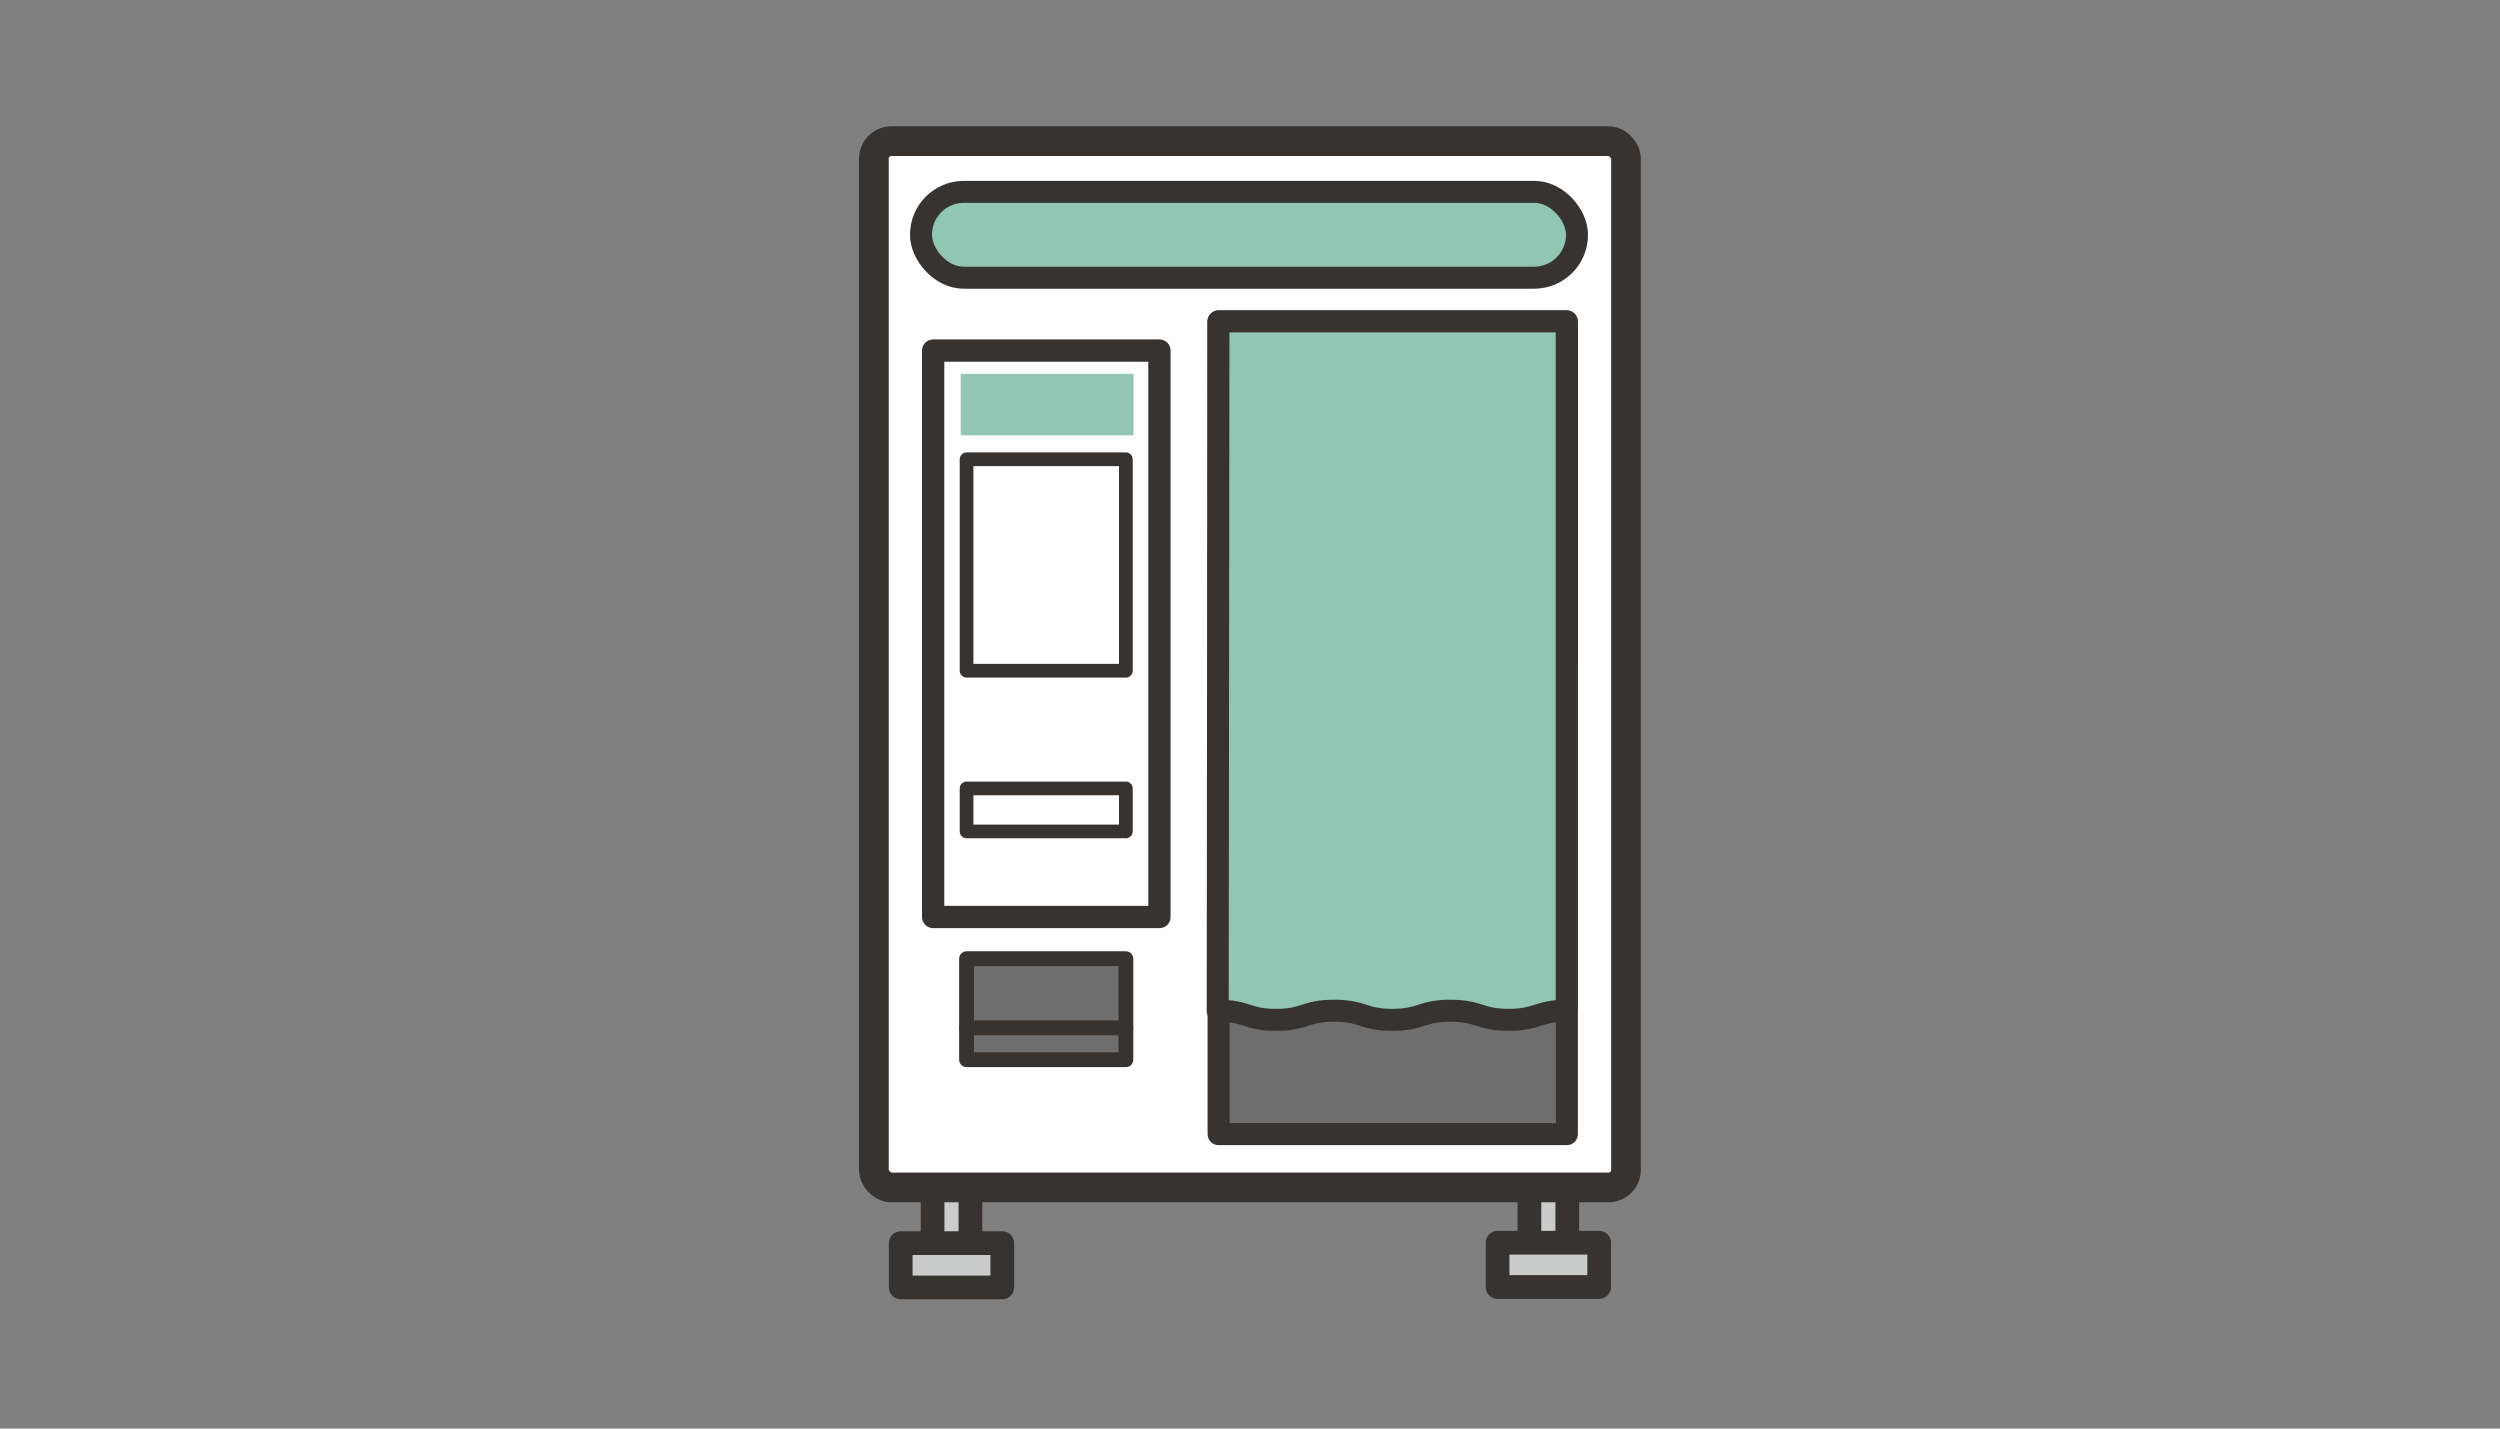
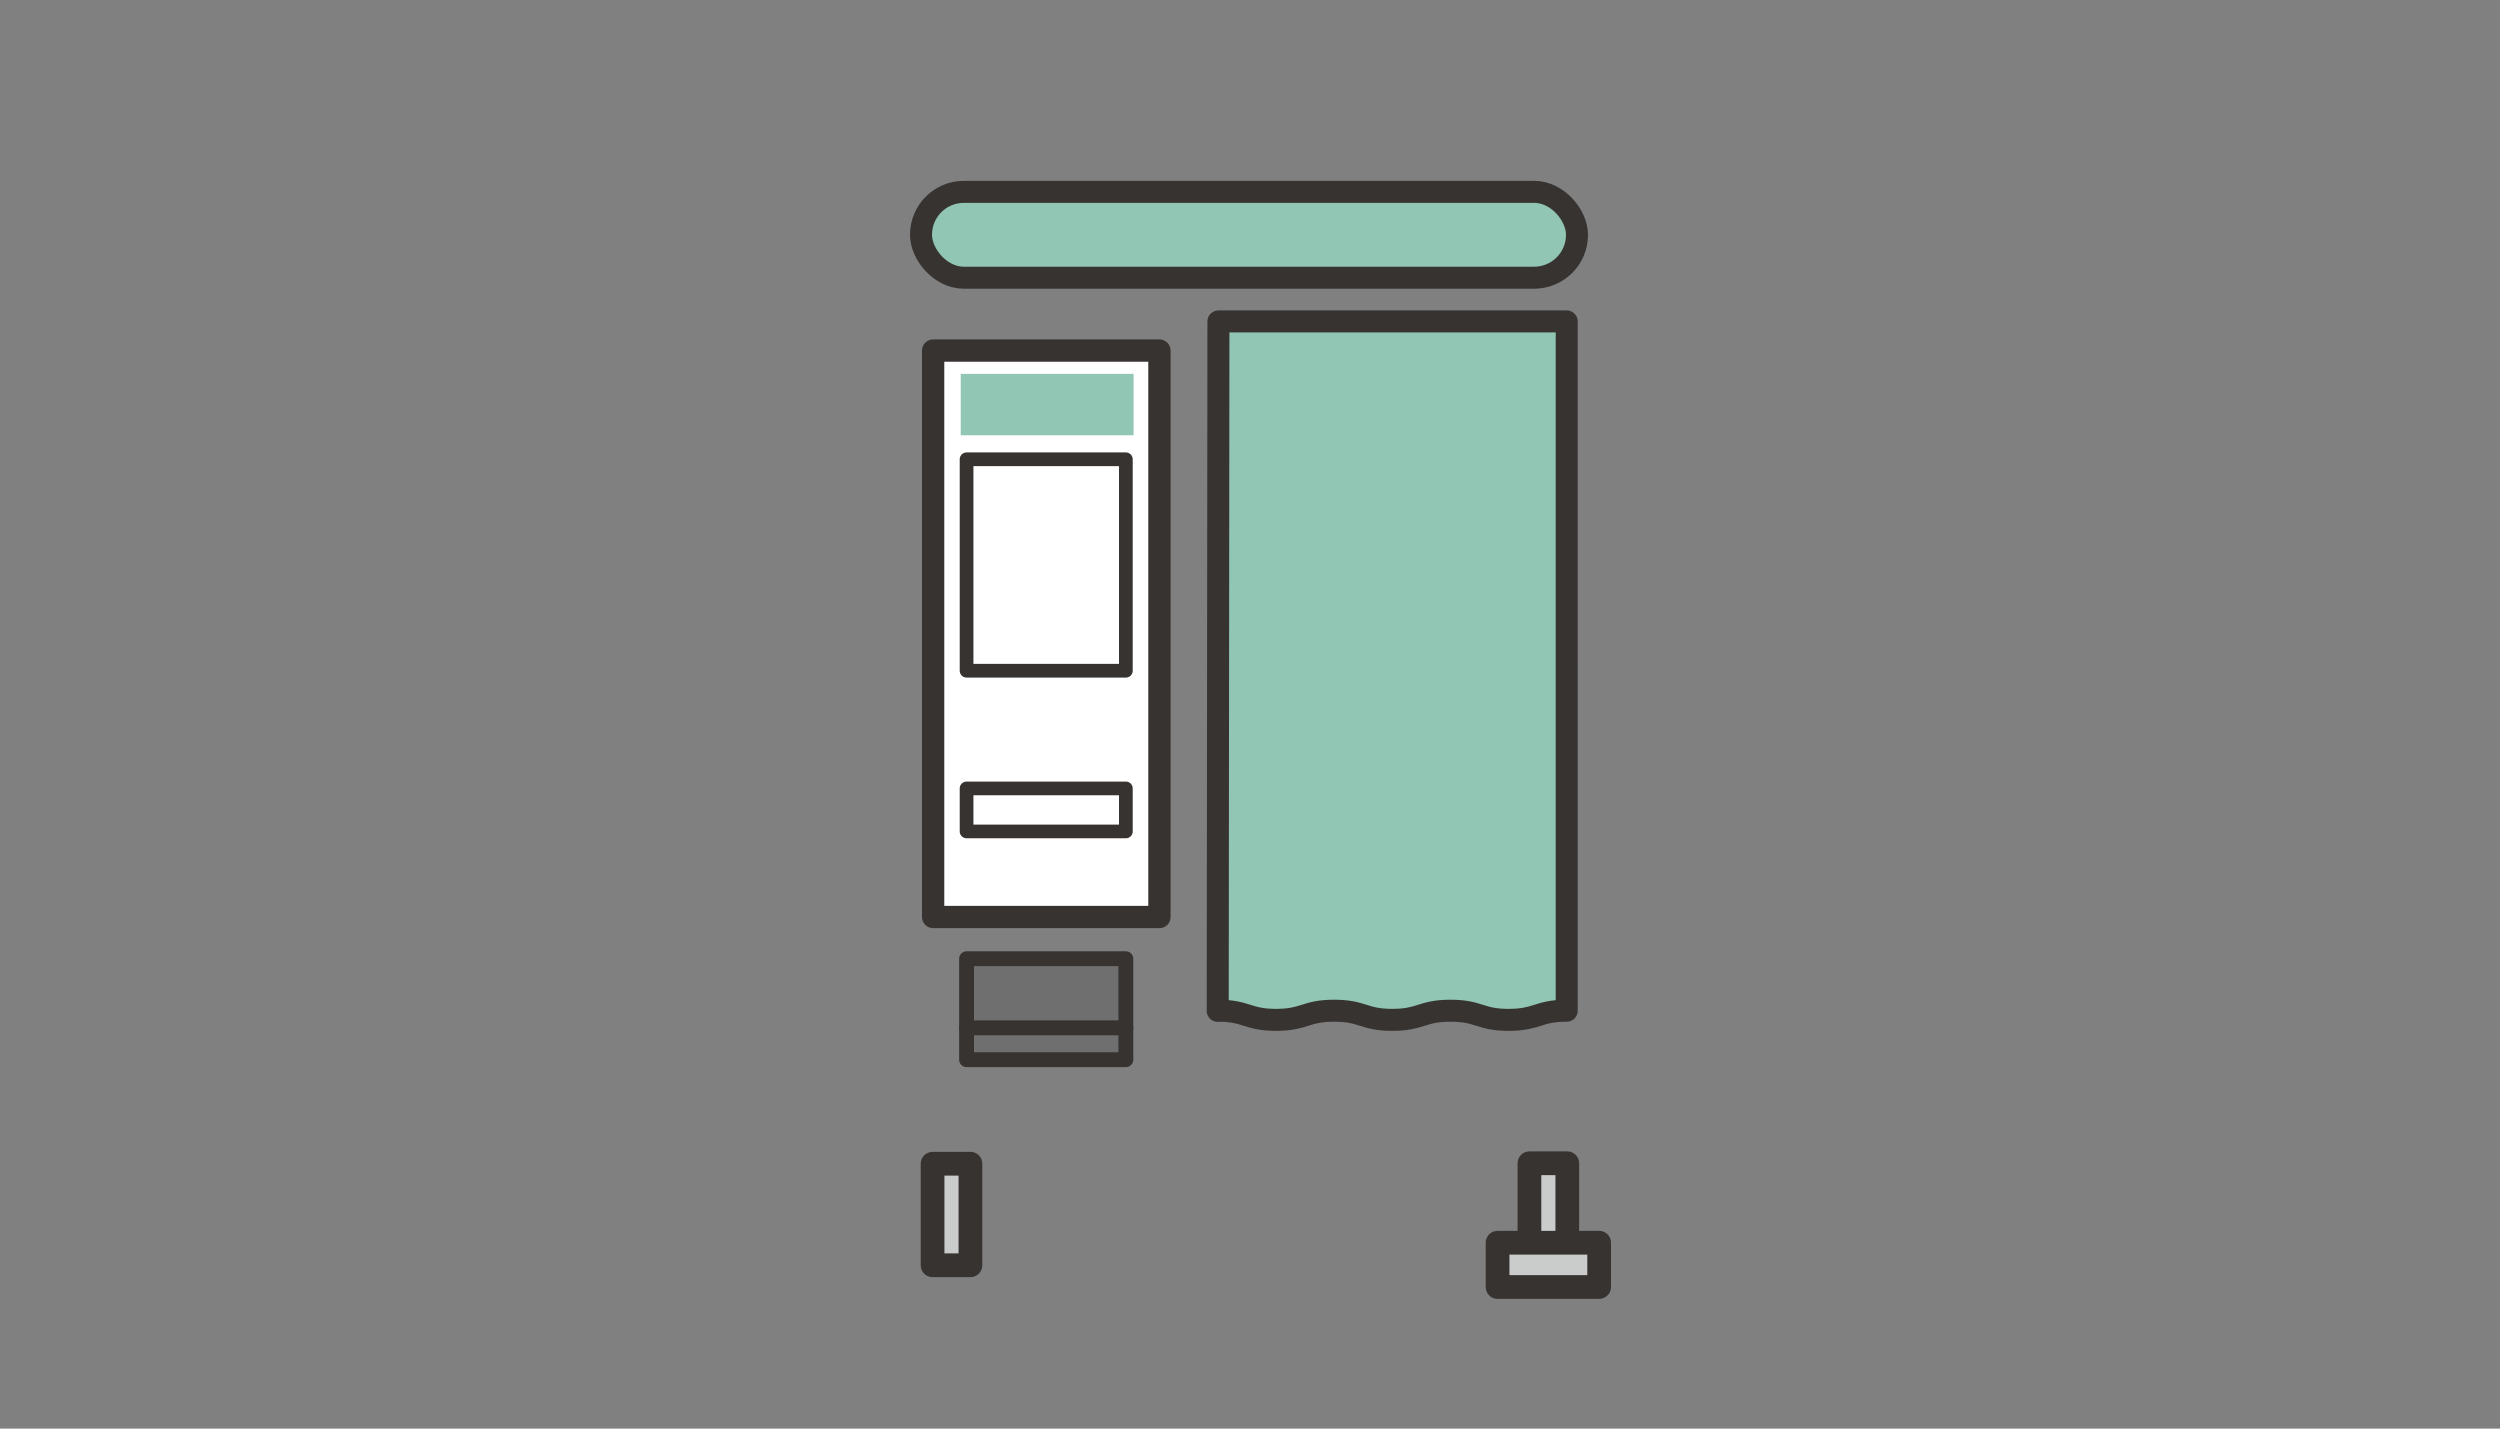
<svg xmlns="http://www.w3.org/2000/svg" id="a" viewBox="0 0 175 100">
  <rect x="0" y="0" width="175" height="100" fill="#808080" stroke="none" />
  <defs>
    <style>.b{stroke-width:1.56px;}.b,.c,.d,.e,.f,.g,.h,.i{stroke:#373331;stroke-linecap:round;stroke-linejoin:round;}.b,.c,.g{fill:#fff;}.c{stroke-width:.96px;}.d,.e{fill:#6f6f6f;}.d,.i{stroke-width:1.04px;}.e,.f{stroke-width:1.54px;}.f,.j{fill:#90c6b3;}.g{stroke-width:2.08px;}.h{fill:#cacbcb;stroke-width:1.66px;}.i{fill:none;}</style>
  </defs>
  <rect class="h" x="107.06" y="81.43" width="2.65" height="7.11" />
  <rect class="h" x="106.84" y="84.99" width="3.1" height="7.11" transform="translate(196.93 -19.85) rotate(90)" />
  <rect class="h" x="65.28" y="81.46" width="2.65" height="7.11" />
-   <rect class="h" x="65.06" y="85.02" width="3.1" height="7.11" transform="translate(155.18 21.96) rotate(90)" />
-   <rect class="g" x="61.17" y="9.88" width="52.65" height="73.24" rx="1.23" ry="1.23" />
  <rect class="f" x="64.47" y="13.43" width="45.92" height="6.01" rx="3" ry="3" />
-   <rect class="e" x="85.3" y="22.5" width="24.38" height="56.89" />
  <path class="f" d="M85.25,70.75c2.04,0,2.04.64,4.07.64s2.04-.64,4.07-.64,2.04.64,4.07.64,2.04-.64,4.07-.64,2.04.64,4.07.64,2.04-.64,4.07-.64V22.5h-24.38l-.05,48.26Z" />
  <rect class="b" x="65.32" y="24.54" width="15.84" height="39.65" />
  <rect class="d" x="67.66" y="67.11" width="11.15" height="7.07" />
  <line class="i" x1="67.66" y1="71.95" x2="78.81" y2="71.95" />
  <rect class="j" x="67.25" y="26.17" width="12.1" height="4.3" />
  <rect class="c" x="67.66" y="32.15" width="11.15" height="14.8" />
  <rect class="c" x="67.66" y="55.19" width="11.15" height="3.01" />
</svg>